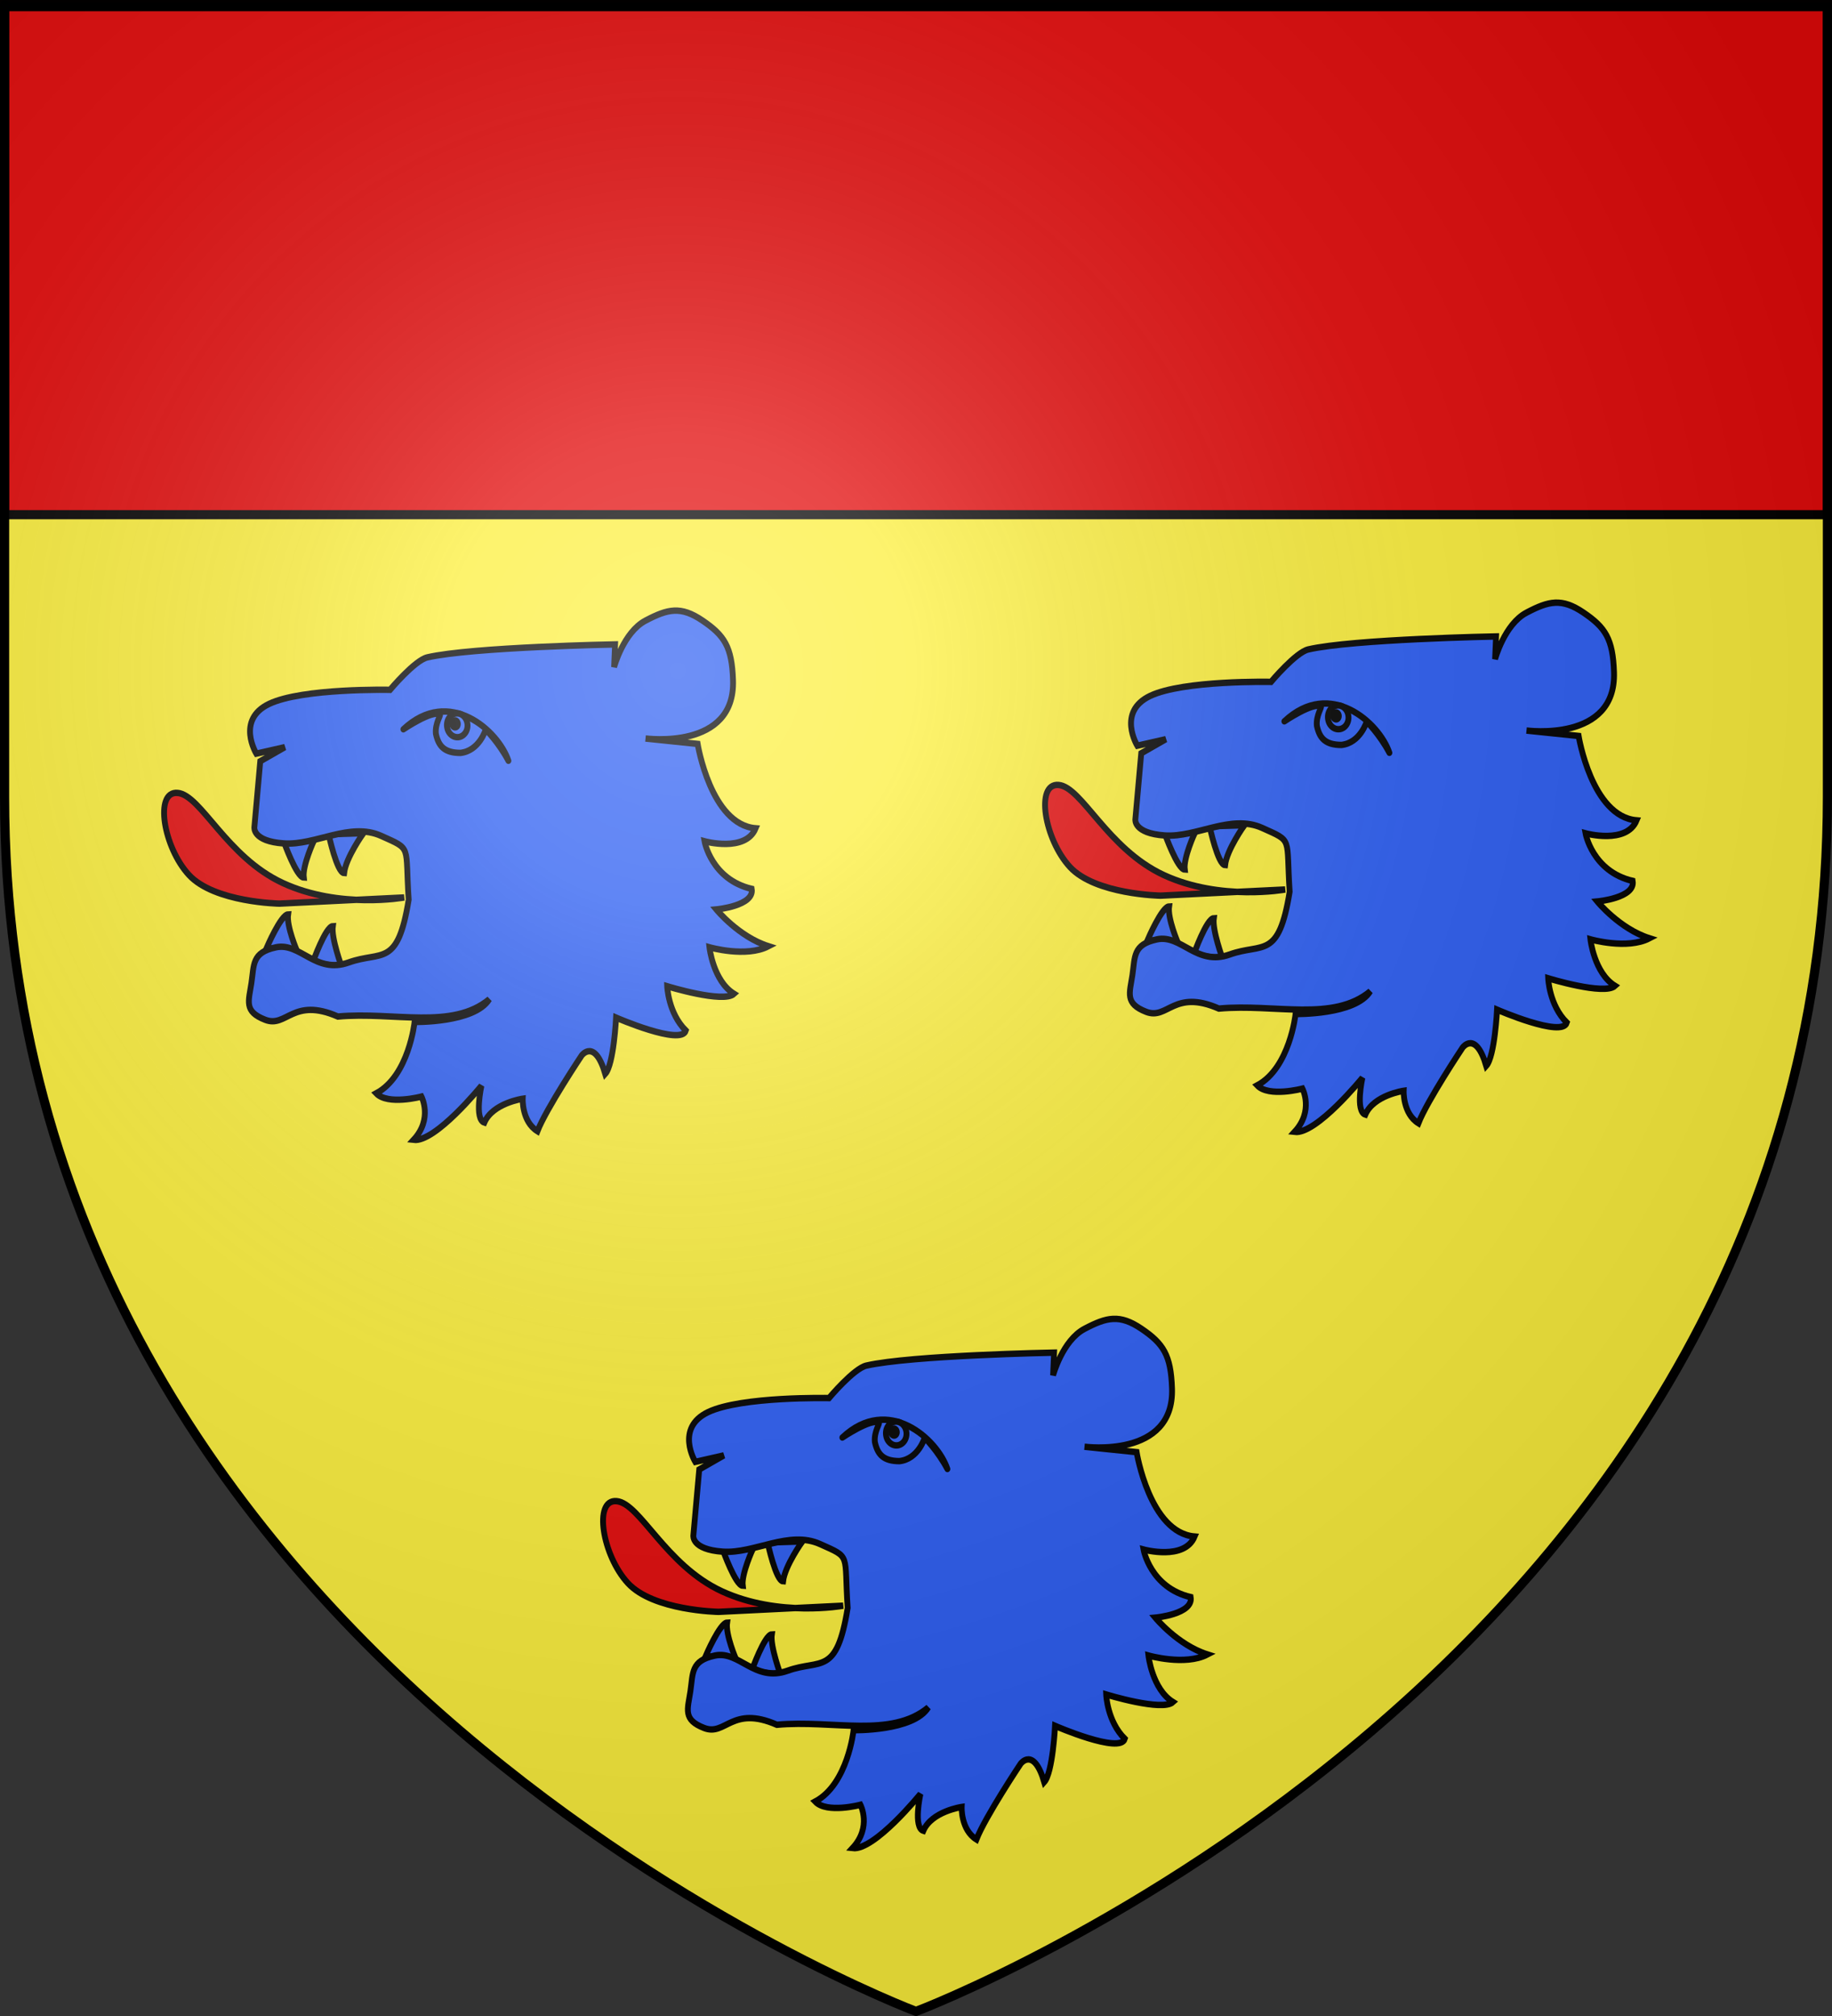
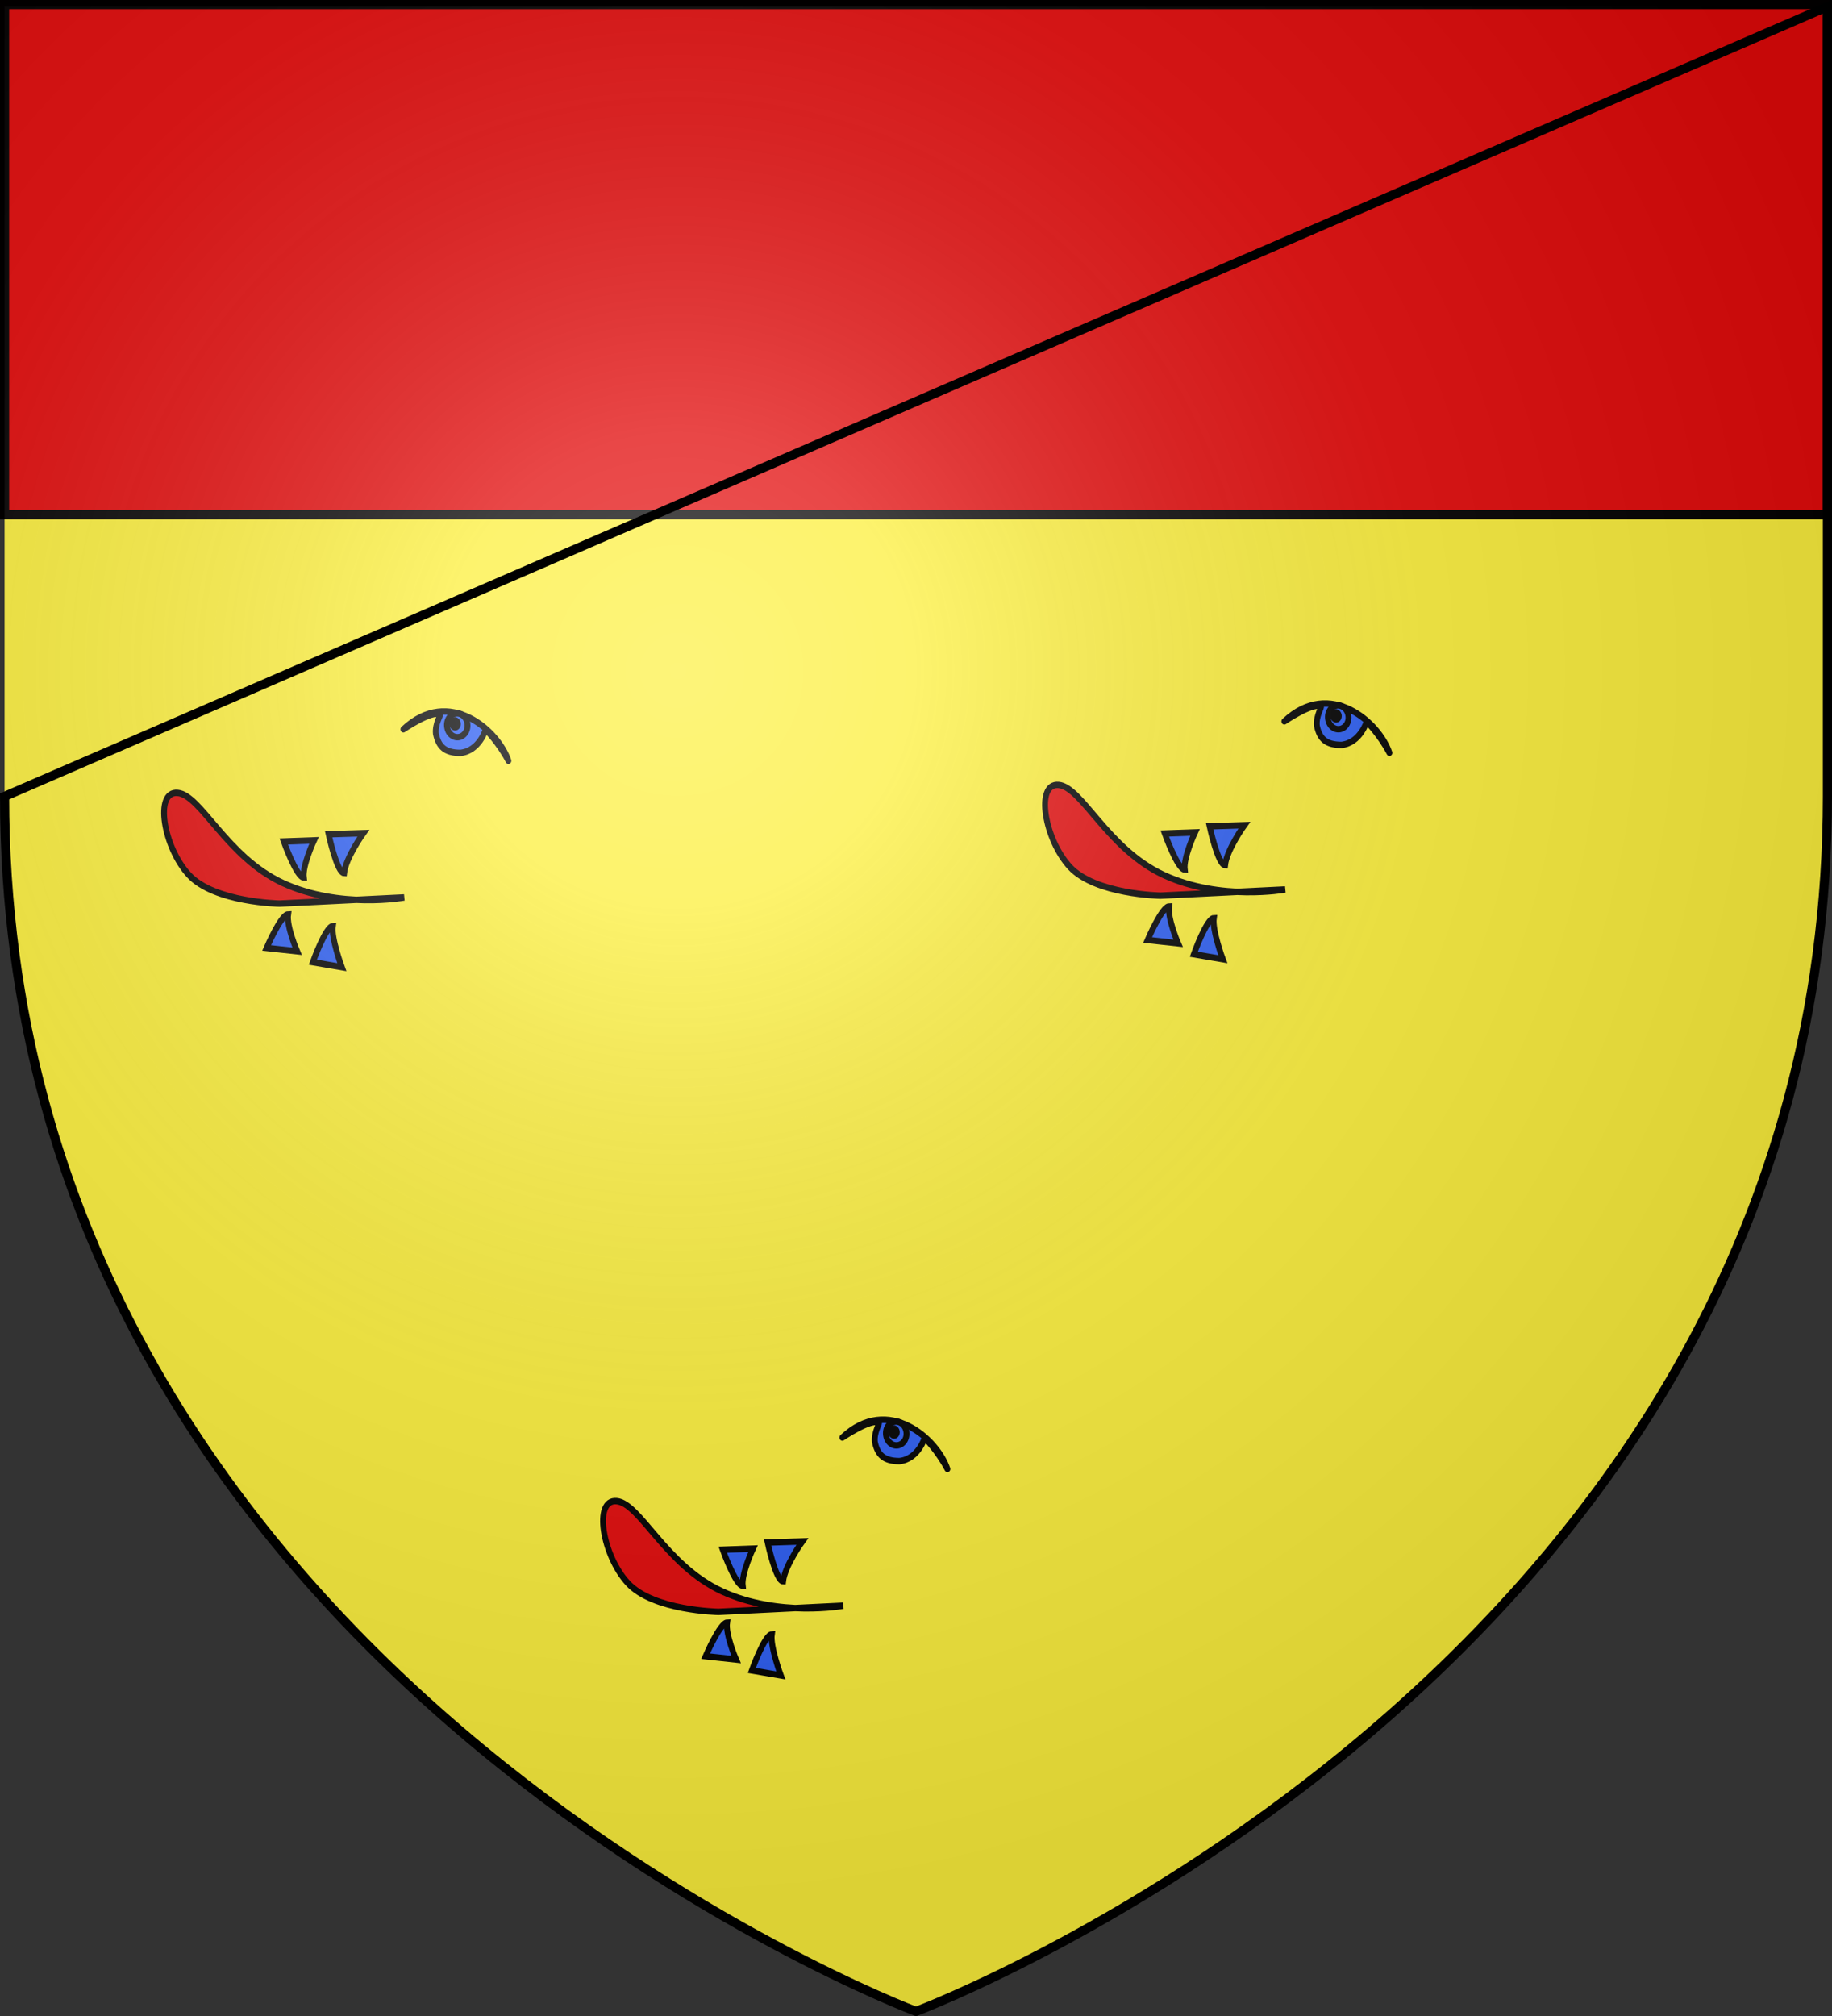
<svg xmlns="http://www.w3.org/2000/svg" xmlns:ns1="http://sodipodi.sourceforge.net/DTD/sodipodi-0.dtd" xmlns:ns2="http://www.inkscape.org/namespaces/inkscape" xmlns:xlink="http://www.w3.org/1999/xlink" height="660" width="600" version="1.0" id="svg2" ns1:version="0.32" ns2:version="0.46" ns1:docname="Blason Monhoudou.svg" ns1:docbase="D:\Mes documents\Renaud-Notre Lapin" ns2:export-filename="/Users/olivier/Desktop/Blason Rouge/Blason_Vide_3D.png" ns2:export-xdpi="144" ns2:export-ydpi="144" ns2:output_extension="org.inkscape.output.svg.inkscape">
  <rect width="100%" height="100%" fill="#333333" stroke="none" />
  <ns1:namedview ns2:window-height="712" ns2:window-width="1024" ns2:pageshadow="2" ns2:pageopacity="0.0" guidetolerance="10.0" gridtolerance="10.0" objecttolerance="10.0" borderopacity="1.0" bordercolor="#666666" pagecolor="#ffffff" id="base" showgrid="false" height="660px" ns2:zoom="0.76818149" ns2:cx="300" ns2:cy="329.99986" ns2:window-x="0" ns2:window-y="22" ns2:current-layer="g19712" showguides="true" ns2:guide-bbox="true">
    <ns1:guide orientation="1,0" position="300,415.266" id="guide13443" />
  </ns1:namedview>
  <desc id="desc4">Flag of Canton of Valais (Wallis)</desc>
  <defs id="defs6">
    <ns2:perspective ns1:type="inkscape:persp3d" ns2:vp_x="0 : 330 : 1" ns2:vp_y="0 : 1000 : 0" ns2:vp_z="600 : 330 : 1" ns2:persp3d-origin="300 : 220 : 1" id="perspective35" />
    <linearGradient id="linearGradient2893">
      <stop style="stop-color:white;stop-opacity:0.314;" offset="0" id="stop2895" />
      <stop id="stop2897" offset="0.19" style="stop-color:white;stop-opacity:0.251;" />
      <stop style="stop-color:#6b6b6b;stop-opacity:0.125;" offset="0.6" id="stop2901" />
      <stop style="stop-color:black;stop-opacity:0.125;" offset="1" id="stop2899" />
    </linearGradient>
    <linearGradient id="linearGradient2885">
      <stop id="stop2887" offset="0" style="stop-color:white;stop-opacity:1;" />
      <stop style="stop-color:white;stop-opacity:1;" offset="0.229" id="stop2891" />
      <stop id="stop2889" offset="1" style="stop-color:black;stop-opacity:1;" />
    </linearGradient>
    <linearGradient id="linearGradient2955">
      <stop id="stop2867" offset="0" style="stop-color:#fd0000;stop-opacity:1;" />
      <stop style="stop-color:#e77275;stop-opacity:0.659;" offset="0.5" id="stop2873" />
      <stop style="stop-color:black;stop-opacity:0.323;" offset="1" id="stop2959" />
    </linearGradient>
    <radialGradient ns2:collect="always" xlink:href="#linearGradient2955" id="radialGradient2961" cx="225.524" cy="218.901" fx="225.524" fy="218.901" r="300" gradientTransform="matrix(-4.167939e-4,2.183,-1.884,-3.599562e-4,615.597,-289.121)" gradientUnits="userSpaceOnUse" />
    <polygon id="star" transform="scale(53,53)" points="0,-1 0.588,0.809 -0.951,-0.309 0.951,-0.309 -0.588,0.809 0,-1 " />
    <clipPath id="clip">
      <path d="M 0,-200 L 0,600 L 300,600 L 300,-200 L 0,-200 z " id="path10" />
    </clipPath>
    <radialGradient ns2:collect="always" xlink:href="#linearGradient2955" id="radialGradient1911" gradientUnits="userSpaceOnUse" gradientTransform="matrix(-4.167939e-4,2.183,-1.884,-3.599562e-4,615.597,-289.121)" cx="225.524" cy="218.901" fx="225.524" fy="218.901" r="300" />
    <radialGradient ns2:collect="always" xlink:href="#linearGradient2955" id="radialGradient2865" gradientUnits="userSpaceOnUse" gradientTransform="matrix(0,1.749,-1.593,-1.049767e-7,551.788,-191.29)" cx="225.524" cy="218.901" fx="225.524" fy="218.901" r="300" />
    <radialGradient ns2:collect="always" xlink:href="#linearGradient2955" id="radialGradient2871" gradientUnits="userSpaceOnUse" gradientTransform="matrix(0,1.386,-1.323,-5.741131e-8,-158.082,-109.541)" cx="225.524" cy="218.901" fx="225.524" fy="218.901" r="300" />
    <radialGradient ns2:collect="always" xlink:href="#linearGradient2893" id="radialGradient3163" gradientUnits="userSpaceOnUse" gradientTransform="matrix(1.353,0,0,1.349,-77.629,-85.747)" cx="221.445" cy="226.331" fx="221.445" fy="226.331" r="300" />
    <linearGradient id="linearGradient9507">
      <stop style="stop-color:white;stop-opacity:0.314" offset="0" id="stop9509" />
      <stop style="stop-color:white;stop-opacity:0.251" offset="0.19" id="stop9511" />
      <stop style="stop-color:#6b6b6b;stop-opacity:0.125" offset="0.6" id="stop9513" />
      <stop style="stop-color:black;stop-opacity:0.125" offset="1" id="stop9515" />
    </linearGradient>
    <linearGradient id="linearGradient9517">
      <stop style="stop-color:white;stop-opacity:1" offset="0" id="stop9519" />
      <stop style="stop-color:white;stop-opacity:1" offset="0.229" id="stop9521" />
      <stop style="stop-color:black;stop-opacity:1" offset="1" id="stop9523" />
    </linearGradient>
    <linearGradient id="linearGradient9525">
      <stop style="stop-color:#fd0000;stop-opacity:1" offset="0" id="stop9527" />
      <stop style="stop-color:#e77275;stop-opacity:0.659" offset="0.5" id="stop9529" />
      <stop style="stop-color:black;stop-opacity:0.323" offset="1" id="stop9531" />
    </linearGradient>
    <radialGradient cx="225.524" cy="218.901" r="300" fx="225.524" fy="218.901" id="radialGradient9533" xlink:href="#linearGradient2955" gradientUnits="userSpaceOnUse" gradientTransform="matrix(-4.167939e-4,2.183,-1.884,-3.599562e-4,615.597,-289.121)" />
    <polygon points="0,-1 0.588,0.809 -0.951,-0.309 0.951,-0.309 -0.588,0.809 0,-1 " transform="scale(53,53)" id="polygon9535" />
    <clipPath id="clipPath9537">
      <path d="M 0,-200 L 0,600 L 300,600 L 300,-200 L 0,-200 z " id="path9539" />
    </clipPath>
    <radialGradient cx="225.524" cy="218.901" r="300" fx="225.524" fy="218.901" id="radialGradient9541" xlink:href="#linearGradient2955" gradientUnits="userSpaceOnUse" gradientTransform="matrix(-4.167939e-4,2.183,-1.884,-3.599562e-4,615.597,-289.121)" />
    <radialGradient cx="225.524" cy="218.901" r="300" fx="225.524" fy="218.901" id="radialGradient9543" xlink:href="#linearGradient2955" gradientUnits="userSpaceOnUse" gradientTransform="matrix(0,1.749,-1.593,-1.049767e-7,551.788,-191.29)" />
    <radialGradient cx="225.524" cy="218.901" r="300" fx="225.524" fy="218.901" id="radialGradient9545" xlink:href="#linearGradient2955" gradientUnits="userSpaceOnUse" gradientTransform="matrix(0,1.386,-1.323,-5.741131e-8,-158.082,-109.541)" />
    <radialGradient cx="221.445" cy="226.331" r="300" fx="221.445" fy="226.331" id="radialGradient9547" xlink:href="#linearGradient2893" gradientUnits="userSpaceOnUse" gradientTransform="matrix(1.353,0,0,1.349,-77.629,-85.747)" />
    <radialGradient r="300" fy="226.331" fx="221.445" cy="226.331" cx="221.445" gradientTransform="matrix(1.353,0,0,1.349,-77.629,-85.747)" gradientUnits="userSpaceOnUse" id="radialGradient3567" xlink:href="#linearGradient2893" ns2:collect="always" />
    <radialGradient r="300" fy="218.901" fx="225.524" cy="218.901" cx="225.524" gradientTransform="matrix(0,1.386,-1.323,-5.741131e-8,-158.082,-109.541)" gradientUnits="userSpaceOnUse" id="radialGradient3565" xlink:href="#linearGradient2955" ns2:collect="always" />
    <radialGradient r="300" fy="218.901" fx="225.524" cy="218.901" cx="225.524" gradientTransform="matrix(0,1.749,-1.593,-1.049767e-7,551.788,-191.29)" gradientUnits="userSpaceOnUse" id="radialGradient3563" xlink:href="#linearGradient2955" ns2:collect="always" />
    <radialGradient r="300" fy="218.901" fx="225.524" cy="218.901" cx="225.524" gradientTransform="matrix(-4.167939e-4,2.183,-1.884,-3.599562e-4,615.597,-289.121)" gradientUnits="userSpaceOnUse" id="radialGradient3561" xlink:href="#linearGradient2955" ns2:collect="always" />
    <clipPath id="clipPath3557">
      <path id="path3559" d="M 0,-200 L 0,600 L 300,600 L 300,-200 L 0,-200 z " />
    </clipPath>
    <polygon points="0,-1 0.588,0.809 -0.951,-0.309 0.951,-0.309 -0.588,0.809 0,-1 " transform="scale(53,53)" id="polygon3555" />
    <radialGradient gradientUnits="userSpaceOnUse" gradientTransform="matrix(-4.167939e-4,2.183,-1.884,-3.599562e-4,615.597,-289.121)" r="300" fy="218.901" fx="225.524" cy="218.901" cx="225.524" id="radialGradient3553" xlink:href="#linearGradient2955" ns2:collect="always" />
    <linearGradient id="linearGradient3545">
      <stop style="stop-color:#fd0000;stop-opacity:1;" offset="0" id="stop3547" />
      <stop id="stop3549" offset="0.5" style="stop-color:#e77275;stop-opacity:0.659;" />
      <stop id="stop3551" offset="1" style="stop-color:black;stop-opacity:0.323;" />
    </linearGradient>
    <linearGradient id="linearGradient3537">
      <stop style="stop-color:white;stop-opacity:1;" offset="0" id="stop3539" />
      <stop id="stop3541" offset="0.229" style="stop-color:white;stop-opacity:1;" />
      <stop style="stop-color:black;stop-opacity:1;" offset="1" id="stop3543" />
    </linearGradient>
    <linearGradient id="linearGradient3527">
      <stop id="stop3529" offset="0" style="stop-color:white;stop-opacity:0.314;" />
      <stop style="stop-color:white;stop-opacity:0.251;" offset="0.19" id="stop3531" />
      <stop id="stop3533" offset="0.6" style="stop-color:#6b6b6b;stop-opacity:0.125;" />
      <stop id="stop3535" offset="1" style="stop-color:black;stop-opacity:0.125;" />
    </linearGradient>
    <ns2:perspective id="perspective118" ns2:persp3d-origin="300 : 220 : 1" ns2:vp_z="600 : 330 : 1" ns2:vp_y="0 : 1000 : 0" ns2:vp_x="0 : 330 : 1" ns1:type="inkscape:persp3d" />
    <ns2:perspective id="perspective55" ns2:persp3d-origin="313.53882 : 108.85415 : 1" ns2:vp_z="627.07764 : 163.28122 : 1" ns2:vp_y="0 : 1000 : 0" ns2:vp_x="0 : 163.28122 : 1" ns1:type="inkscape:persp3d" />
    <radialGradient gradientTransform="matrix(1.353,0,0,1.349,-77.629,-85.747)" gradientUnits="userSpaceOnUse" xlink:href="#linearGradient2893" id="radialGradient2764" fy="226.331" fx="221.445" r="300" cy="226.331" cx="221.445" />
    <radialGradient gradientTransform="matrix(0,1.386,-1.323,-5.741131e-8,-158.082,-109.541)" gradientUnits="userSpaceOnUse" xlink:href="#linearGradient2955" id="radialGradient2762" fy="218.901" fx="225.524" r="300" cy="218.901" cx="225.524" />
    <radialGradient gradientTransform="matrix(0,1.749,-1.593,-1.049767e-7,551.788,-191.29)" gradientUnits="userSpaceOnUse" xlink:href="#linearGradient2955" id="radialGradient2760" fy="218.901" fx="225.524" r="300" cy="218.901" cx="225.524" />
    <radialGradient gradientTransform="matrix(-4.167939e-4,2.183,-1.884,-3.599562e-4,615.597,-289.121)" gradientUnits="userSpaceOnUse" xlink:href="#linearGradient2955" id="radialGradient2758" fy="218.901" fx="225.524" r="300" cy="218.901" cx="225.524" />
    <clipPath id="clipPath2754">
      <path id="path2756" d="M 0,-200 L 0,600 L 300,600 L 300,-200 L 0,-200 z " />
    </clipPath>
    <polygon id="polygon2752" transform="scale(53,53)" points="0,-1 0.588,0.809 -0.951,-0.309 0.951,-0.309 -0.588,0.809 0,-1 " />
    <radialGradient gradientTransform="matrix(-4.167939e-4,2.183,-1.884,-3.599562e-4,615.597,-289.121)" gradientUnits="userSpaceOnUse" xlink:href="#linearGradient2955" id="radialGradient2750" fy="218.901" fx="225.524" r="300" cy="218.901" cx="225.524" />
    <linearGradient id="linearGradient2742">
      <stop id="stop2744" offset="0" style="stop-color:#fd0000;stop-opacity:1" />
      <stop id="stop2746" offset="0.5" style="stop-color:#e77275;stop-opacity:0.659" />
      <stop id="stop2748" offset="1" style="stop-color:black;stop-opacity:0.323" />
    </linearGradient>
    <linearGradient id="linearGradient2734">
      <stop id="stop2736" offset="0" style="stop-color:white;stop-opacity:1" />
      <stop id="stop2738" offset="0.229" style="stop-color:white;stop-opacity:1" />
      <stop id="stop2740" offset="1" style="stop-color:black;stop-opacity:1" />
    </linearGradient>
    <linearGradient id="linearGradient2724">
      <stop id="stop2726" offset="0" style="stop-color:white;stop-opacity:0.314" />
      <stop id="stop2728" offset="0.19" style="stop-color:white;stop-opacity:0.251" />
      <stop id="stop2730" offset="0.6" style="stop-color:#6b6b6b;stop-opacity:0.125" />
      <stop id="stop2732" offset="1" style="stop-color:black;stop-opacity:0.125" />
    </linearGradient>
    <ns2:perspective id="perspective33" ns2:persp3d-origin="300 : 220 : 1" ns2:vp_z="600 : 330 : 1" ns2:vp_y="0 : 1000 : 0" ns2:vp_x="0 : 330 : 1" ns1:type="inkscape:persp3d" />
    <ns2:perspective id="perspective11" ns2:persp3d-origin="372.04724 : 350.78739 : 1" ns2:vp_z="744.09448 : 526.18109 : 1" ns2:vp_y="0 : 1000 : 0" ns2:vp_x="0 : 526.18109 : 1" ns1:type="inkscape:persp3d" />
    <ns2:perspective id="perspective13" ns2:persp3d-origin="82.5 : 60 : 1" ns2:vp_z="165 : 90 : 1" ns2:vp_y="0 : 1000 : 0" ns2:vp_x="0 : 90 : 1" ns1:type="inkscape:persp3d" />
    <ns2:perspective id="perspective12" ns2:persp3d-origin="60 : 81.666667 : 1" ns2:vp_z="120 : 122.5 : 1" ns2:vp_y="0 : 1000 : 0" ns2:vp_x="0 : 122.5 : 1" ns1:type="inkscape:persp3d" />
    <ns2:perspective id="perspective10" ns2:persp3d-origin="372.04724 : 350.78739 : 1" ns2:vp_z="744.09448 : 526.18109 : 1" ns2:vp_y="0 : 1000 : 0" ns2:vp_x="0 : 526.18109 : 1" ns1:type="inkscape:persp3d" />
    <ns2:perspective id="perspective5283" ns2:persp3d-origin="112.5 : 101.66667 : 1" ns2:vp_z="225 : 152.5 : 1" ns2:vp_y="0 : 1000 : 0" ns2:vp_x="0 : 152.5 : 1" ns1:type="inkscape:persp3d" />
    <ns2:perspective id="perspective13892" ns2:persp3d-origin="372.04724 : 350.78739 : 1" ns2:vp_z="744.09448 : 526.18109 : 1" ns2:vp_y="0 : 1000 : 0" ns2:vp_x="0 : 526.18109 : 1" ns1:type="inkscape:persp3d" />
    <ns2:perspective id="perspective18" ns2:persp3d-origin="372.04724 : 350.78739 : 1" ns2:vp_z="744.09448 : 526.18109 : 1" ns2:vp_y="0 : 1000 : 0" ns2:vp_x="0 : 526.18109 : 1" ns1:type="inkscape:persp3d" />
  </defs>
  <g ns2:groupmode="layer" id="layer3" ns2:label="Fond écu" style="display:inline">
    <path id="path2855" style="fill:#fcef3c;fill-opacity:1;fill-rule:evenodd;stroke:none;stroke-width:1px;stroke-linecap:butt;stroke-linejoin:miter;stroke-opacity:1" d="M 300,658.5 C 300,658.5 598.5,546.18 598.5,260.728 C 598.5,-24.723 598.5,2.176 598.5,2.176 L 1.5,2.176 L 1.5,260.728 C 1.5,546.18 300,658.5 300,658.5 z " ns1:nodetypes="cccccc" />
    <g id="g2766" style="display:inline">
      <g id="g7979">
        <rect id="rect7092" style="fill:none;fill-opacity:1;fill-rule:nonzero;stroke:none;stroke-width:6.203;stroke-linecap:round;stroke-linejoin:round;stroke-miterlimit:4;stroke-dasharray:none;stroke-opacity:1" y="-7.1054274e-15" x="0" height="660" width="600" />
      </g>
    </g>
    <g id="g4041" ns2:label="Calque 1" transform="translate(-31.834,-305.942)" style="fill:#e20909">
      <path id="rect2383" d="M 33.334,307.434 L 630.342,307.434 L 630.342,474.442 L 33.334,474.442 L 33.334,307.434 z" style="fill:#e20909;fill-opacity:1;fill-rule:nonzero;stroke:#020000;stroke-width:3;stroke-linecap:butt;stroke-miterlimit:4;stroke-dasharray:none;stroke-opacity:1" />
      <g id="g5431" ns2:label="Calque 1" transform="matrix(2.983,0,0,0.852,-762.16,2.696)" style="fill:#e20909" />
    </g>
    <g id="g13414" ns2:label="Calque 1" transform="matrix(0.239,0,0,0.286,44.063,131.82)" style="stroke:#000000;stroke-opacity:1;stroke-width:7.646;stroke-miterlimit:4;stroke-dasharray:none;fill:#2b5df2">
      <g transform="matrix(2.193,0,0,2.193,-378.337,-155.44)" id="g19712" style="stroke:#000000;stroke-opacity:1;stroke-width:3.487;stroke-miterlimit:4;stroke-dasharray:none;fill:#2b5df2">
        <g id="g13427" transform="matrix(1.216,0,0,1.118,-30.967,-21.103)" style="stroke-width:2.991">
          <path style="fill:#2b5df2;fill-opacity:1;fill-rule:evenodd;stroke:#000000;stroke-width:2.991;stroke-linecap:butt;stroke-linejoin:miter;stroke-miterlimit:4;stroke-dasharray:none;stroke-opacity:1" d="M 235.214,336.874 L 250.887,338.416 C 250.887,338.416 245.363,326.758 246.262,321.202 C 242.537,321.298 235.214,336.874 235.214,336.874 z" id="use5156" ns1:nodetypes="cccc" />
          <path style="fill:#2b5df2;fill-opacity:1;fill-rule:evenodd;stroke:#000000;stroke-width:2.991;stroke-linecap:butt;stroke-linejoin:miter;stroke-miterlimit:4;stroke-dasharray:none;stroke-opacity:1" d="M 258.959,343.524 L 273.86,345.837 C 273.86,345.837 268.337,332.252 269.236,326.696 C 265.51,326.792 258.959,343.524 258.959,343.524 z" id="use5154" ns1:nodetypes="cccc" />
          <path style="fill:#2b5df2;fill-opacity:1;fill-rule:evenodd;stroke:#000000;stroke-width:2.991;stroke-linecap:butt;stroke-linejoin:miter;stroke-miterlimit:4;stroke-dasharray:none;stroke-opacity:1" d="M 267.075,283.798 L 284.931,283.284 C 284.931,283.284 275.939,294.685 275.039,301.911 C 271.314,301.815 267.075,283.798 267.075,283.798 z" id="use5152" ns1:nodetypes="cccc" />
          <path ns1:nodetypes="cccc" id="path4181" d="M 244.028,287.166 L 259.571,286.652 C 259.571,286.652 253.534,298.438 254.305,303.994 C 250.579,303.898 244.028,287.166 244.028,287.166 z" style="fill:#2b5df2;fill-opacity:1;fill-rule:evenodd;stroke:#000000;stroke-width:2.991;stroke-linecap:butt;stroke-linejoin:miter;stroke-miterlimit:4;stroke-dasharray:none;stroke-opacity:1" />
-           <path ns1:nodetypes="ccccsccccsssccccccccccccccccccccccccsssscssc" id="path2221" d="M 228.919,280.499 L 231.949,249.69 L 244.576,243.124 L 229.929,246.154 C 229.929,246.154 219.322,230.37 236.495,222.921 C 253.667,215.471 298.619,216.355 298.619,216.355 C 298.619,216.355 311.359,202.536 317.812,201.202 C 340.667,196.404 414.282,195.141 414.282,195.141 L 413.777,205.748 C 413.777,205.748 418.575,189.459 429.939,184.03 C 441.303,178.6 447.995,177.085 459.233,184.03 C 470.471,190.975 474.303,196.229 474.891,211.809 C 476.153,244.765 429.939,239.083 429.939,239.083 L 456.708,241.608 C 456.708,241.608 463.4,279.237 486.508,281.004 C 481.331,292.369 460.244,287.065 460.244,287.065 C 460.244,287.065 463.779,304.869 484.487,309.289 C 486.002,317.244 466.304,318.885 466.304,318.885 C 466.304,318.885 477.795,331.638 493.074,336.058 C 481.583,341.487 462.769,336.563 462.769,336.563 C 462.769,336.563 464.663,352.22 475.396,358.281 C 469.966,362.827 441.051,354.745 441.051,354.745 C 441.051,354.745 441.556,367.246 450.647,375.454 C 448.289,382.646 414.787,369.393 414.787,369.393 C 414.787,369.393 413.65,391.237 409.231,395.657 C 403.801,378.863 397.109,387.07 397.109,387.07 C 397.109,387.07 378.926,411.819 374.381,422.426 C 366.299,417.88 366.804,407.273 366.804,407.273 C 366.804,407.273 351.4,409.294 347.106,418.385 C 341.803,416.87 345.591,401.213 345.591,401.213 C 345.591,401.213 321.979,427.729 310.741,426.466 C 320.716,416.617 314.782,406.263 314.782,406.263 C 314.782,406.263 297.483,410.43 291.548,404.748 C 308.342,396.541 311.246,371.413 311.246,371.413 C 311.246,371.413 342.056,371.918 349.632,360.806 C 330.567,375.3 300.639,366.489 271.85,368.888 C 248.617,359.67 245.586,374.317 234.474,370.403 C 223.363,366.489 226.014,361.69 227.403,353.23 C 228.792,344.77 227.53,338.962 240.03,336.563 C 252.531,334.164 260.36,349.19 277.406,343.634 C 294.452,338.078 302.534,346.285 308.216,314.339 C 306.322,288.454 310.11,291.106 294.073,284.54 C 278.037,277.974 260.36,289.086 244.071,288.075 C 227.782,287.065 228.919,280.499 228.919,280.499 z" style="fill:#2b5df2;fill-opacity:1;fill-rule:evenodd;stroke:#000000;stroke-width:2.991;stroke-linecap:butt;stroke-linejoin:miter;stroke-miterlimit:4;stroke-dasharray:none;stroke-opacity:1" />
          <path ns1:nodetypes="csccss" id="path5164" d="M 189.464,264.482 C 201.555,265.439 214.54,294.391 243.646,306.595 C 272.753,318.798 305.889,313.294 305.889,313.294 L 241.855,316.166 C 241.855,316.166 208.383,315.687 195.286,302.766 C 182.188,289.845 177.374,263.524 189.464,264.482 z" style="fill:#e20909;fill-opacity:1;fill-rule:evenodd;stroke:#000000;stroke-width:2.991;stroke-linecap:butt;stroke-linejoin:miter;stroke-miterlimit:4;stroke-dasharray:none;stroke-opacity:1" />
          <g style="fill:#2b5df2;stroke:#000000;stroke-width:2.991;stroke-miterlimit:4;stroke-dasharray:none;stroke-opacity:1" transform="matrix(0.983,-0.184,0.184,0.983,-134.535,-268.122)" id="g16800">
            <path style="fill:#2b5df2;fill-opacity:1;fill-rule:evenodd;stroke:#000000;stroke-width:2.991;stroke-linecap:round;stroke-linejoin:round;stroke-miterlimit:4;stroke-dasharray:none;stroke-opacity:1" d="M 339.955,575.238 C 366.774,559.796 387.871,584.965 390.315,599.604 C 386.946,590.172 381.525,583.109 381.525,583.109 C 381.525,583.109 376.509,592.329 366.73,591.456 C 358.94,589.966 356.251,586.569 355.996,580.329 C 356.376,575.543 360.28,572.257 359.712,571.825 C 356.063,569.051 339.955,575.238 339.955,575.238 z" id="path6135" ns1:nodetypes="cccccsc" />
            <path ns1:type="arc" style="fill:#2b5df2;fill-opacity:1;stroke:#000000;stroke-width:2.991;stroke-linecap:round;stroke-miterlimit:4;stroke-dasharray:none;stroke-opacity:1" id="path9044" ns1:cx="349.81128" ns1:cy="388.93796" ns1:rx="5.2685156" ns1:ry="5.4956069" d="M 355.08,388.938 A 5.269,5.496 0 1 1 344.543,388.938 A 5.269,5.496 0 1 1 355.08,388.938 z" transform="translate(17.692,189.54)" />
            <path ns1:type="arc" style="fill:#2b5df2;fill-opacity:1;stroke:#000000;stroke-width:2.991;stroke-linecap:round;stroke-miterlimit:4;stroke-dasharray:none;stroke-opacity:1" id="path9046" ns1:cx="355.71564" ns1:cy="387.62082" ns1:rx="1.4533837" ns1:ry="1.6350566" d="M 357.169,387.621 A 1.453,1.635 0 1 1 354.262,387.621 A 1.453,1.635 0 1 1 357.169,387.621 z" transform="translate(10.788,189.994)" />
          </g>
        </g>
        <use x="0" y="0" xlink:href="#g13427" id="use13439" transform="translate(550.499,-4.154)" width="600" height="660" style="stroke-width:3.487" />
        <use x="0" y="0" xlink:href="#use13439" id="use13441" transform="translate(-276.192,373.831)" width="600" height="660" />
      </g>
    </g>
  </g>
  <g ns2:groupmode="layer" id="layer4" ns2:label="Meubles" ns1:insensitive="true" />
  <g ns2:groupmode="layer" id="layer2" ns2:label="Reflet final" ns1:insensitive="true">
    <path ns1:nodetypes="cccccc" d="M 300,658.5 C 300,658.5 598.5,546.18 598.5,260.728 C 598.5,-24.723 598.5,2.176 598.5,2.176 L 1.5,2.176 L 1.5,260.728 C 1.5,546.18 300,658.5 300,658.5 z " style="opacity:1;fill:url(#radialGradient3163);fill-opacity:1;fill-rule:evenodd;stroke:none;stroke-width:1px;stroke-linecap:butt;stroke-linejoin:miter;stroke-opacity:1" id="path2875" ns2:export-xdpi="144" ns2:export-ydpi="144" />
  </g>
  <g ns2:groupmode="layer" id="layer1" ns2:label="Contour final" ns1:insensitive="true">
-     <path ns1:nodetypes="cccccc" d="M 300,658.5 C 300,658.5 1.5,546.18 1.5,260.728 C 1.5,-24.723 1.5,2.176 1.5,2.176 L 598.5,2.176 L 598.5,260.728 C 598.5,546.18 300,658.5 300,658.5 z " style="opacity:1;fill:none;fill-opacity:1;fill-rule:evenodd;stroke:#000000;stroke-width:3;stroke-linecap:butt;stroke-linejoin:miter;stroke-miterlimit:4;stroke-dasharray:none;stroke-opacity:1" id="path1411" ns2:export-xdpi="144" ns2:export-ydpi="144" />
+     <path ns1:nodetypes="cccccc" d="M 300,658.5 C 300,658.5 1.5,546.18 1.5,260.728 L 598.5,2.176 L 598.5,260.728 C 598.5,546.18 300,658.5 300,658.5 z " style="opacity:1;fill:none;fill-opacity:1;fill-rule:evenodd;stroke:#000000;stroke-width:3;stroke-linecap:butt;stroke-linejoin:miter;stroke-miterlimit:4;stroke-dasharray:none;stroke-opacity:1" id="path1411" ns2:export-xdpi="144" ns2:export-ydpi="144" />
  </g>
</svg>